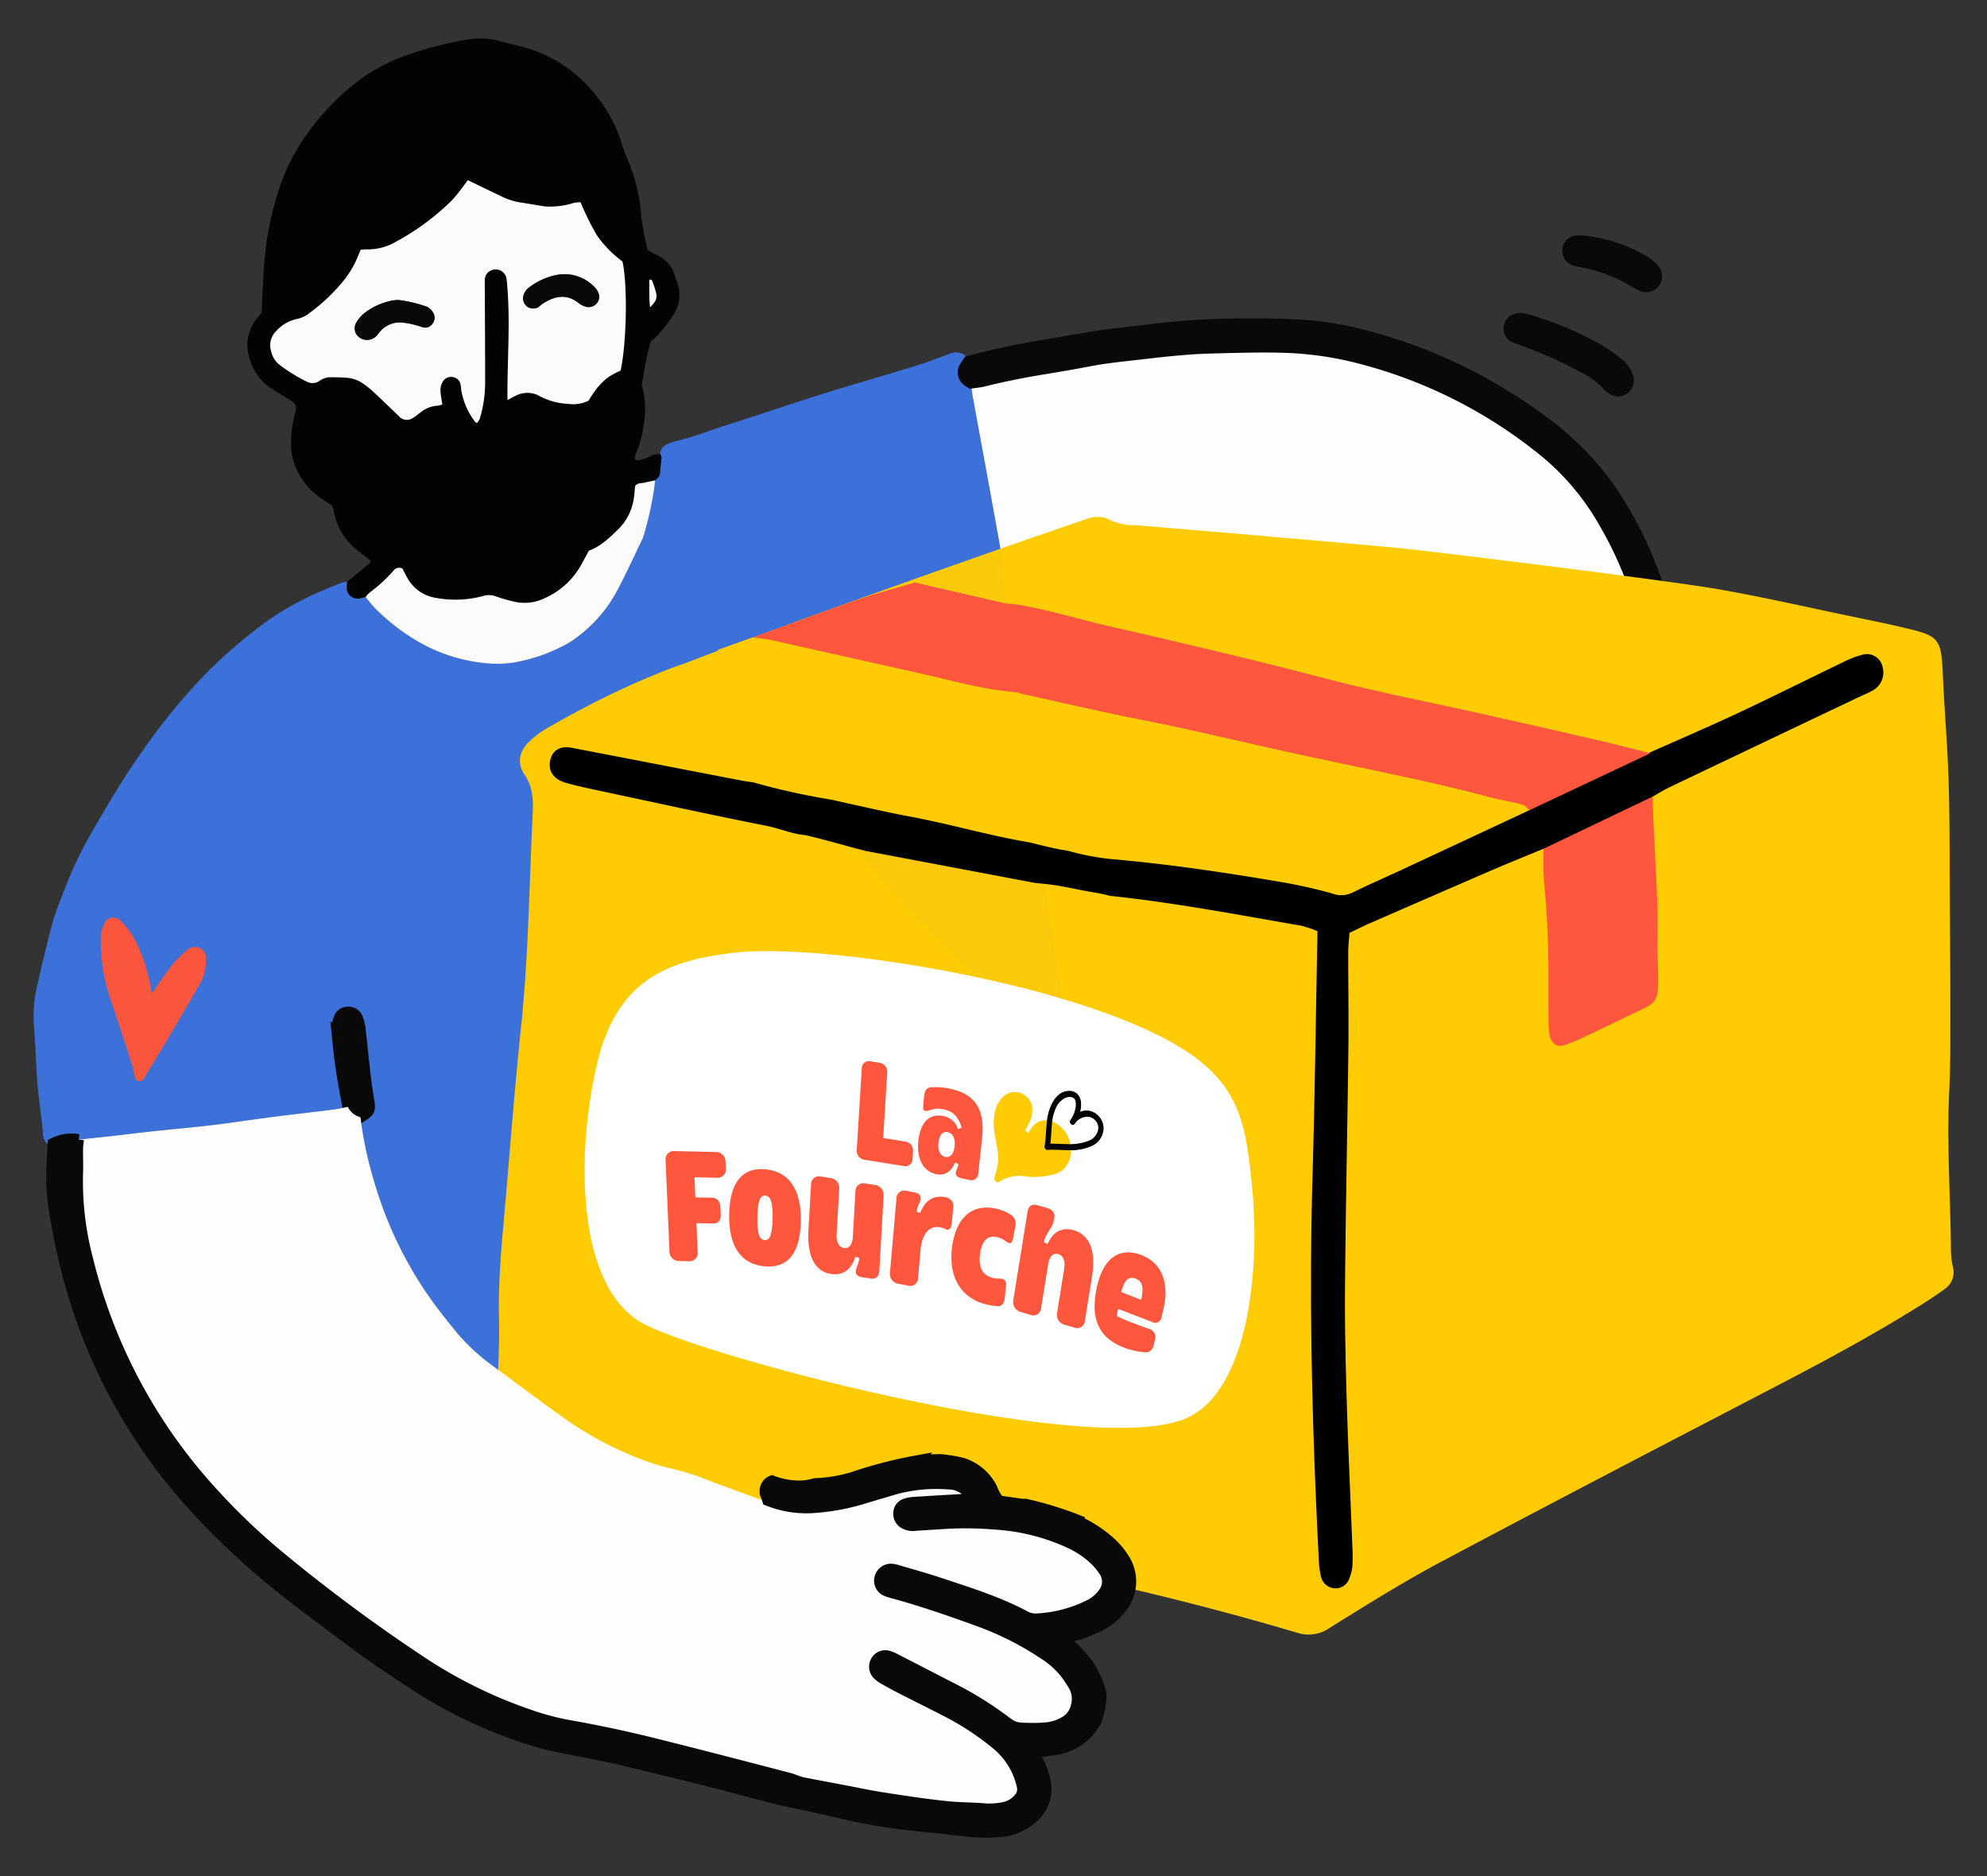
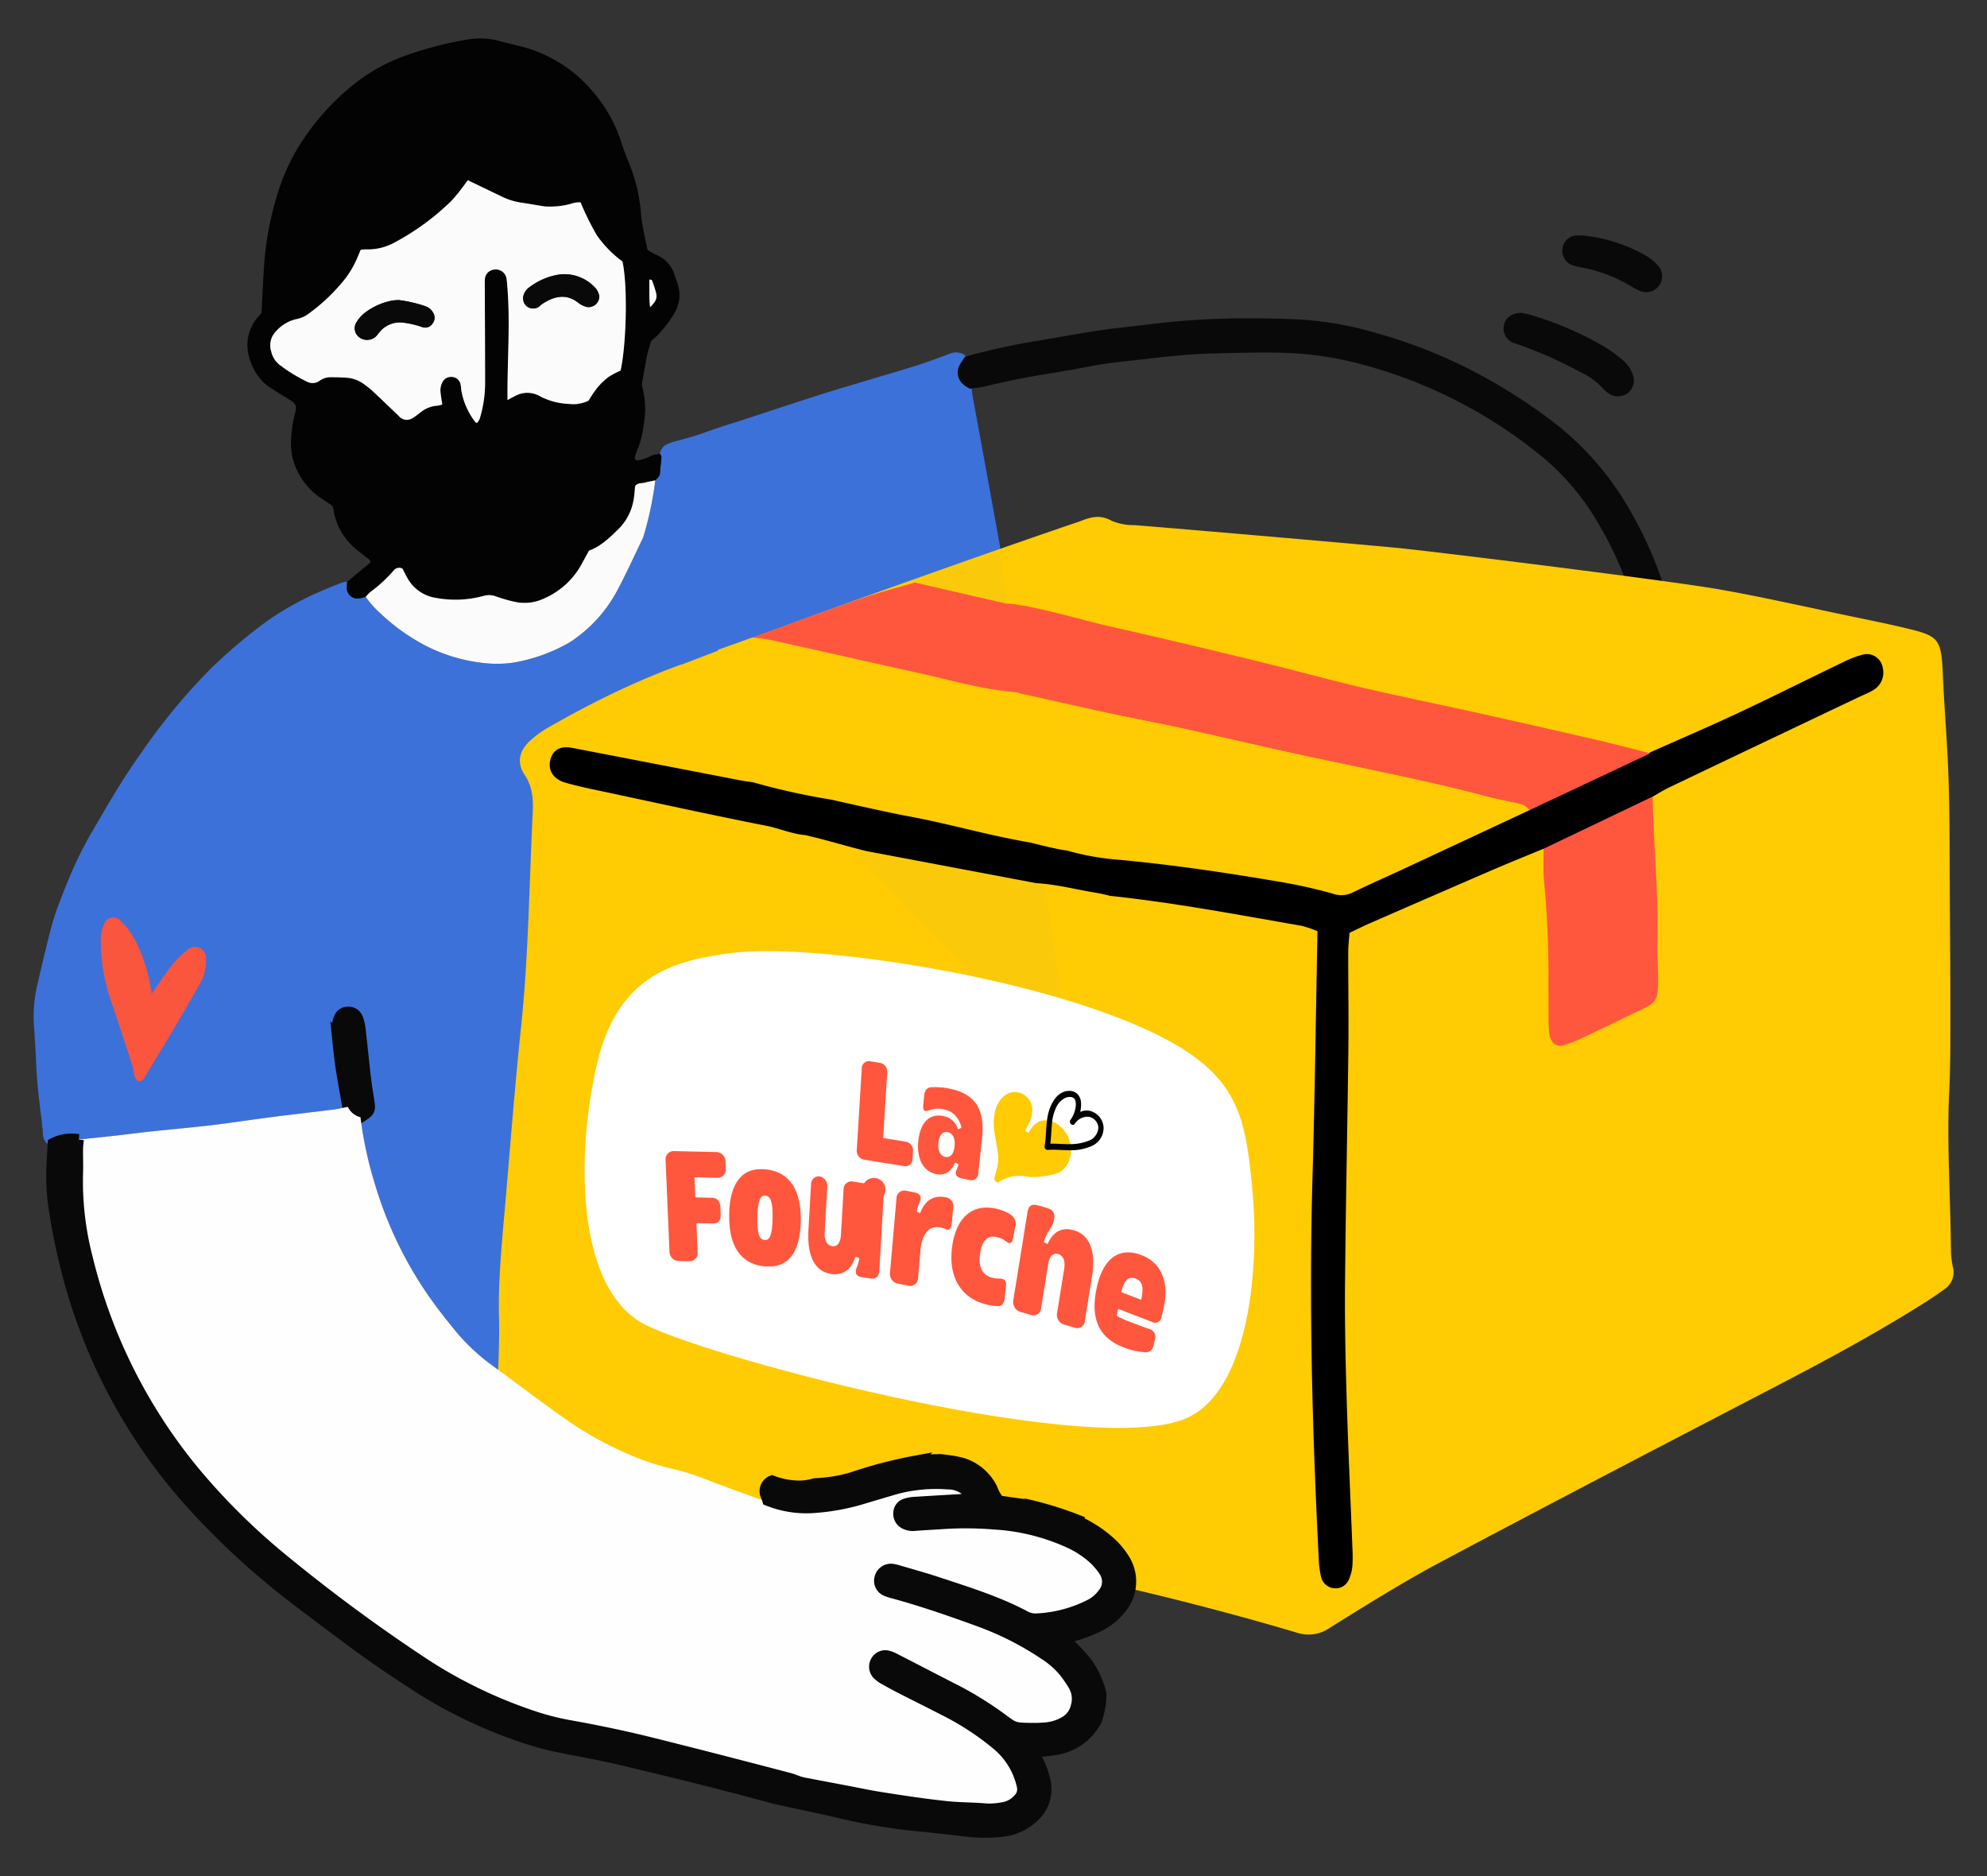
<svg xmlns="http://www.w3.org/2000/svg" id="Calque_1" data-name="Calque 1" viewBox="0 0 359.983 339.844">
  <rect x="0" y="0" width="359.983" height="339.844" fill="#333333" stroke="none" />
  <defs>
    <style>
      .cls-1 {
        fill: none;
        stroke-width: 3px;
      }

      .cls-1, .cls-13 {
        stroke: #000;
      }

      .cls-1, .cls-13, .cls-6 {
        stroke-miterlimit: 10;
      }

      .cls-2 {
        fill: #3c71da;
      }

      .cls-3 {
        fill: #fecb04;
      }

      .cls-4 {
        fill: #fbfbfb;
      }

      .cls-5 {
        fill: #030303;
      }

      .cls-6, .cls-8 {
        fill: #090909;
      }

      .cls-6 {
        stroke: #090909;
        stroke-width: 2px;
      }

      .cls-7 {
        fill: #fefefe;
      }

      .cls-9 {
        fill: #fa553d;
      }

      .cls-10 {
        fill: #ffcb03;
      }

      .cls-11 {
        fill: #ff573e;
      }

      .cls-12 {
        fill: #fac909;
      }

      .cls-13 {
        stroke-width: 0.5px;
      }

      .cls-14 {
        fill: #fff;
      }
    </style>
  </defs>
  <rect class="cls-1" x="-1078.817" y="-228.433" width="1660.942" height="890.869" />
  <g>
    <g>
      <path class="cls-2" d="M119.552,82.167a2.321,2.321,0,0,1,1.464-1.772,9.846,9.846,0,0,1,1.82-.584,58.589,58.589,0,0,0,5.725-1.775c2.03-.734,4.102-1.35,6.154-2.02,4.561-1.49,9.112-3.014,13.686-4.465,3.506-1.112,7.039-2.136,10.561-3.196,1.378-.415,2.761-.812,4.138-1.233,1.453-.444,2.908-.881,4.348-1.365,1.363-.459,2.707-.974,4.057-1.468.225-.082.436-.206.665-.273a3.151,3.151,0,0,1,2.122.016,2.165,2.165,0,0,1,1.168,1.445c-.216.327-.459.64-.642.985a1.826,1.826,0,0,0,.312,2.384,3.982,3.982,0,0,0,.776.539c.1.79.164,1.586.306,2.368.838,4.637,1.697,9.27,2.544,13.905q1.14,6.246,2.268,12.494,1.063,5.893,2.114,11.787a3.294,3.294,0,0,1,.472,1.839c.054.556.068,1.12.17,1.667.538,2.904,1.121,5.801,1.642,8.708a9.787,9.787,0,0,1-.044,4.806,10.915,10.915,0,0,1-1.044.471c-3.33,1.123-6.658,2.252-9.998,3.343a125.176,125.176,0,0,0-18.021,7.784,5.465,5.465,0,0,0-1.972,1.333,3.33,3.33,0,0,0,.072.711c3.124,9.574,5.503,19.349,7.834,29.136.481,2.017.834,4.066,1.212,6.106.436,2.355.84,4.715,1.249,7.075q.819,4.72,1.625,9.441a3.492,3.492,0,0,1-.458.527,111.134,111.134,0,0,0-13.984,13.106,48.448,48.448,0,0,0-7.199,10.43,64.41,64.41,0,0,0-5.062,13.176,71.359,71.359,0,0,0-2.734,20.122,45.113,45.113,0,0,0,.972,8.798,19.948,19.948,0,0,0,1.339,4.088q.96,2.065,1.891,4.144a8.428,8.428,0,0,1,.292.92c-.262.126-.464.242-.679.321-.299.109-.62.162-.91.289a1.984,1.984,0,0,0-1.035,2.599,5.484,5.484,0,0,1,.333.894,6.595,6.595,0,0,1-1.414-.182c-2.564-.91-5.113-1.859-7.665-2.802-1.65-.61-3.276-1.292-4.949-1.831-1.521-.49-3.088-.836-4.638-1.233a43.935,43.935,0,0,1-5.678-1.929,63.329,63.329,0,0,1-12.601-6.941c-4.385-3.092-8.649-6.354-12.983-9.518a36.313,36.313,0,0,1-6.646-6.234c-1.831-2.223-3.607-4.505-5.237-6.877a70.976,70.976,0,0,1-9.478-20.13,68.724,68.724,0,0,1-2.502-11.719c.066-.046.13-.094.198-.136,1.444-.902,1.569-1.185,1.333-2.679-.25-1.58-.498-3.161-.684-4.749-.326-2.782-.586-5.572-.914-8.354a7.723,7.723,0,0,0-.51-2.08,1.737,1.737,0,0,0-1.757-1.023,1.6,1.6,0,0,0-1.492,1.035,4.783,4.783,0,0,0-.355,1.381,10.048,10.048,0,0,0,.002,1.919c.194,1.911.381,3.825.667,5.723.357,2.372.81,4.729,1.222,7.092-.865.163-1.723.371-2.595.482-3.015.383-6.035.728-9.052,1.097-1.508.185-3.014.386-4.52.589-2.932.395-5.858.844-8.797,1.184-3.655.423-7.321.746-10.98,1.136-2.067.22-4.128.498-6.194.73-2.225.249-4.453.473-6.68.709a7.412,7.412,0,0,0-4.554.695H8.511a2.552,2.552,0,0,1-.738-2.032c-.391-3.901-1.016-7.778-1.182-11.702-.112-2.638-.271-5.275-.461-7.909a24.79,24.79,0,0,1,.705-7.383c.772-3.351,1.559-6.7,2.425-10.028a44.905,44.905,0,0,1,1.578-4.781c.89-2.315,1.801-4.626,2.84-6.876.938-2.031,1.987-4.019,3.114-5.952,2.783-4.772,5.55-9.56,8.768-14.058a111.172,111.172,0,0,1,12.514-15.18A95.072,95.072,0,0,1,48.53,112.397a54.443,54.443,0,0,1,10.102-5.513c1.097-.487,2.217-.921,3.338-1.349a4.58,4.58,0,0,1,.933-.153,8.524,8.524,0,0,0-.063.945,1.932,1.932,0,0,0,2.501,2.014c.309-.055.612-.15.917-.227a17.154,17.154,0,0,0,2.691,3.027,36.04,36.04,0,0,0,8.389,5.941A30.236,30.236,0,0,0,87.642,120.105a20.978,20.978,0,0,0,5.276-.06,30.765,30.765,0,0,0,9.92-3.475,12.025,12.025,0,0,0,1.403-.923,25.232,25.232,0,0,0,7.541-8.604c1.63-3.028,3.04-6.174,4.544-9.27a4.19,4.19,0,0,0,.271-.667,60.899,60.899,0,0,0,2.119-10.087c.371-.398.831-.708.86-1.361.043-.955.201-1.904.26-2.858C119.85,82.595,119.653,82.378,119.552,82.167Z" />
      <path class="cls-3" d="M264.849,218.107a1.906,1.906,0,0,1,.034.472,3.614,3.614,0,0,1-.2.688c-3.186,8.209-3.179,7.849-7.715,13.708a68.776,68.776,0,0,1-12.005,12.043,129.411,129.411,0,0,1-12.448,8.585c-.335.205-.697.365-1.184.617a5.709,5.709,0,0,1,.008-1.032,25.812,25.812,0,0,0,.405-5.02,33.048,33.048,0,0,0-1.947-10.812,9.901,9.901,0,0,0-4.763-6.139v-1.487a2.123,2.123,0,0,1,.556-.355,100.706,100.706,0,0,0,14.168-5.237,47.327,47.327,0,0,0,6.77-3.613c2.02-1.298,4.02-2.627,6.037-3.929.397-.256.832-.453,1.25-.677a26.497,26.497,0,0,1,10.571,2.106A1.792,1.792,0,0,0,264.849,218.107Z" />
      <path class="cls-4" d="M264.849,218.107a1.792,1.792,0,0,1-.462-.082,26.498,26.498,0,0,0-10.571-2.106c2.05-1.772,4.132-3.508,6.141-5.325a81.872,81.872,0,0,0,7.216-7.363c.779-.907,1.461-1.896,2.201-2.838a3.158,3.158,0,0,1,.482-.417c.1.09.185.131.184.171a30.743,30.743,0,0,1-1.814,10.335c-.78,2.095-1.651,4.155-2.49,6.228A3.103,3.103,0,0,1,264.849,218.107Z" />
      <path class="cls-5" d="M66.258,108.113c-.305.077-.608.171-.917.227a1.932,1.932,0,0,1-2.501-2.014,8.524,8.524,0,0,1,.063-.945l4.216-3.502c-.016-.529-.428-.662-.716-.895-.623-.502-1.254-.996-1.878-1.497a11.513,11.513,0,0,1-3.973-6.412c-.058-.232-.066-.477-.121-.71-.055-.232-.139-.456-.238-.768-.616-.408-1.287-.838-1.942-1.29A12.521,12.521,0,0,1,53.171,83.525a10.148,10.148,0,0,1-.442-3.073,21.51,21.51,0,0,1,.754-5.697c.337-1.201.114-1.66-.985-2.333-1.228-.752-2.465-1.489-3.666-2.283-2.806-1.854-4.693-6.213-3.775-9.48a8.012,8.012,0,0,1,1.332-2.795c.341-.441.713-.859.99-1.19.155-2.916.277-5.716.459-8.511A57.304,57.304,0,0,1,50.319,34.982a36.897,36.897,0,0,1,5.439-10.903A44.191,44.191,0,0,1,64.361,15.079a31.83,31.83,0,0,1,8.55-4.798A64.209,64.209,0,0,1,85.197,7.082a13.176,13.176,0,0,1,5.457.393c1.159.301,2.323.586,3.485.875a25.004,25.004,0,0,1,13.55,8.581,26.542,26.542,0,0,1,5.003,9.223,33.272,33.272,0,0,0,1.268,3.361,31.697,31.697,0,0,1,2.209,9.553c.202,2.083.718,4.088,1.135,6.213.537.297,1.071.646,1.647.9a5.709,5.709,0,0,1,3.261,3.633c.223.684.509,1.353.674,2.05a6.201,6.201,0,0,1-.703,4.855,22.295,22.295,0,0,1-2.878,3.833c-.498.519-1.06.977-1.355,1.245-.29,1.016-.533,1.692-.672,2.389-.346,1.724-.658,3.455-.951,5.188a2.116,2.116,0,0,0,.096.944,15.833,15.833,0,0,1,.144,6.906,15.869,15.869,0,0,1-1.152,4.399c-.129.292-.227.599-.327.903-.203.613.08,1.002.646.84a8.592,8.592,0,0,0,2.238-.792c.53-.335,1.082-.185,1.579-.407.1.211.297.428.284.632-.06.954-.218,1.904-.26,2.858-.029.653-.489.963-.86,1.361-.621.132-1.253.228-1.861.405-.588.171-1.31-.034-1.798.644-.063.651-.093,1.368-.209,2.072a9.794,9.794,0,0,1-2.795,5.7c-1.616,1.555-3.203,3.136-5.343,3.906-.492.896-.949,1.736-1.412,2.573a14.084,14.084,0,0,1-6.604,6.037,8.29,8.29,0,0,1-5.597.626,27.398,27.398,0,0,1-3.217-.933,3.573,3.573,0,0,0-2.326-.087,19.261,19.261,0,0,1-8.547.352,7.131,7.131,0,0,1-5.155-3.524c-.361-.608-.658-1.254-.934-1.785a1.278,1.278,0,0,0-1.622.367,25.863,25.863,0,0,1-4.225,3.887A7.679,7.679,0,0,0,66.258,108.113ZM84.748,32.643c-.431.586-.746,1.042-1.09,1.474a25.276,25.276,0,0,1-1.833,2.22,44.263,44.263,0,0,1-10.218,7.521A10.032,10.032,0,0,1,66.312,45.174a8.407,8.407,0,0,0-.962.066c-.203.482-.387.922-.573,1.361a17.3,17.3,0,0,1-2.133,3.745,33.251,33.251,0,0,1-6.535,6.335,5.457,5.457,0,0,1-2.362,1.113,6.95,6.95,0,0,0-3.673,2.144,3.63,3.63,0,0,0-.927,3.763,4.217,4.217,0,0,0,1.518,2.394,28.784,28.784,0,0,0,4.895,3.013A2.181,2.181,0,0,0,57.84,69.02,3.48,3.48,0,0,1,59.855,68.326c1.039.018,2.081.02,3.114.113a5.871,5.871,0,0,1,2.888,1.094A16.256,16.256,0,0,1,67.547,70.877c1.58,1.475,3.132,2.981,4.696,4.475a1.89,1.89,0,0,0,2.586.333c.477-.289.912-.65,1.36-.986a5.348,5.348,0,0,1,3.076-1.212,4.042,4.042,0,0,0,.862-.22c-.12-.823-.247-1.527-.319-2.237a3.098,3.098,0,0,1,.38-1.854,1.738,1.738,0,0,1,1.82-.88,1.672,1.672,0,0,1,1.397,1.166,7.458,7.458,0,0,1,.157,1.179,13.06,13.06,0,0,0,2.57,5.843c.04.05.136.057.305.122a3.347,3.347,0,0,0,.473-.748,22.097,22.097,0,0,0,.974-6.63c.006-5.767-.034-11.534-.055-17.301-.002-.48-.021-.962.022-1.438a1.821,1.821,0,0,1,1.071-1.483,1.996,1.996,0,0,1,2.821,1.332c.093.551.13,1.113.175,1.671.5,6.163.054,12.328.022,18.493-.003.606-0,1.213-0,1.965.532-.282.941-.521,1.368-.722a4.568,4.568,0,0,1,4.587.071,12.14,12.14,0,0,0,5.067,1.339,6.32,6.32,0,0,0,3.653-.569,25.287,25.287,0,0,1,1.532-2.267,12.502,12.502,0,0,1,2.049-1.997,15.666,15.666,0,0,1,2.235-1.195c1.099-5.011,1.284-15.653.336-19.76a20.613,20.613,0,0,1-4.623-4.725,48.079,48.079,0,0,1-2.955-5.981,4.473,4.473,0,0,0-1.721.245,14.191,14.191,0,0,1-4.755.489c-1.503-.227-2.999-.504-4.504-.724a11.862,11.862,0,0,1-3.408-1.117C88.855,34.621,86.912,33.684,84.748,32.643Zm33.025,23.007c1.079-1.067,1.326-1.614,1.074-2.667a20.538,20.538,0,0,0-.746-2.243c-.024-.065-.246-.057-.473-.102C117.661,52.3,117.581,53.941,117.773,55.651Z" />
      <path class="cls-6" d="M275.622,57.678c.249.056.8.145,1.331.304a59.719,59.719,0,0,1,12.972,5.538,28.094,28.094,0,0,1,3.303,2.37,5.105,5.105,0,0,1,1.641,2.323,1.886,1.886,0,0,1-.541,2.165,1.952,1.952,0,0,1-2.236.125,4.51,4.51,0,0,1-.908-.776,14.076,14.076,0,0,0-4.432-3.228A78.707,78.707,0,0,0,275.15,61.372c-.152-.049-.303-.102-.452-.161a1.75,1.75,0,0,1-1.264-2.034C273.562,58.296,274.341,57.675,275.622,57.678Z" />
      <path class="cls-6" d="M286.555,43.642a27.759,27.759,0,0,1,11.329,3.647,8.129,8.129,0,0,1,1.806,1.55A1.901,1.901,0,0,1,299.816,51.08a1.864,1.864,0,0,1-2.329.69,18.624,18.624,0,0,1-1.693-.898,27.793,27.793,0,0,0-9.156-3.425,10.049,10.049,0,0,1-1.171-.262,1.794,1.794,0,0,1-1.414-1.953,1.726,1.726,0,0,1,1.789-1.588C286.081,43.635,286.321,43.642,286.555,43.642Z" />
-       <path class="cls-7" d="M175.906,69.386c.788-.12,1.591-.18,2.362-.372,3.575-.891,7.182-1.607,10.819-2.196q4.266-.691,8.514-1.495c3.152-.603,6.344-.878,9.524-1.256,2.147-.255,4.297-.491,6.45-.679,1.834-.16,3.673-.295,5.513-.341,4.564-.113,9.124-.274,13.696-.133a61.957,61.957,0,0,1,14.449,2.195A87.549,87.549,0,0,1,280.268,82.157a45.907,45.907,0,0,1,10.375,12.524,66.507,66.507,0,0,1,8.211,22.675,69.877,69.877,0,0,1,.829,10.292,84.965,84.965,0,0,1-3.259,24.679,70.407,70.407,0,0,1-9.629,20.307,104.197,104.197,0,0,1-8.962,11.584c-2.416,2.674-4.754,5.419-7.101,8.154-.728.849-1.335,1.803-2.069,2.646-.733.84-1.606,1.56-2.325,2.41-.669.791-1.155,1.736-1.826,2.523a89.991,89.991,0,0,1-11.326,11.078,61.839,61.839,0,0,1-5.106,3.591c-1.599,1.065-3.232,2.079-4.879,3.069a10.805,10.805,0,0,1-3.968,1.643,3.57,3.57,0,0,0-2.068,1.12,3.626,3.626,0,0,1-1.185.777c-3.029,1.256-6.07,2.472-9.197,3.484a23.231,23.231,0,0,1-8.32.758,3.812,3.812,0,0,1-3.354-1.997,3.413,3.413,0,0,1-.433-2.306,13.447,13.447,0,0,1,2.714-5.82,12.416,12.416,0,0,1,3.734-3.348,52.288,52.288,0,0,1,11.837-5.188,11.099,11.099,0,0,1,2.818-.542,1.733,1.733,0,0,0,1.622-1.511,1.923,1.923,0,0,0-1.126-1.939,3.014,3.014,0,0,0-2.106-.219c-1.408.304-2.832.566-4.206.984a66.427,66.427,0,0,1-7.507,1.6,17.484,17.484,0,0,1-4.309.099,8.78,8.78,0,0,1-4.372-1.846,2.086,2.086,0,0,1-.634-.707,5.673,5.673,0,0,1-.576-4.627,10.667,10.667,0,0,1,1.795-3.371,15.114,15.114,0,0,1,4.648-3.743,25.674,25.674,0,0,1,5.317-2.19,43.665,43.665,0,0,1,9.379-1.961,4.131,4.131,0,0,0,.94-.177,1.85,1.85,0,0,0,1.17-1.665,1.921,1.921,0,0,0-1.18-1.661,6.869,6.869,0,0,0-1.418-.195,24.645,24.645,0,0,0-6.183.764c-2.032.427-4.037.98-6.2,1.514-.52-.194-1.202-.422-1.861-.702a5.922,5.922,0,0,1-1.26-.685c-3.064-2.319-3.544-5.65-1.527-8.928a8.252,8.252,0,0,1,3.608-3.083,39.162,39.162,0,0,1,7.154-2.76q6.748-1.706,13.528-3.283c2.727-.633,5.477-1.166,8.226-1.696a3.549,3.549,0,0,0,2.378-1.43c1.467-2.001,3.105-3.88,4.527-5.911a35.054,35.054,0,0,0,5.474-11.672,25.356,25.356,0,0,0,.275-10.495c-.27-1.574-.663-3.131-1.084-4.673a36.499,36.499,0,0,0-9.893-16.217c-5.969-5.979-13.291-9.375-21.505-10.929a53.932,53.932,0,0,0-13.162-.772,87.71,87.71,0,0,0-17.541,2.672c-2.936.78-5.819,1.758-8.729,2.633-.918.276-1.839.56-2.777.747-2.075.412-2.08.388-3.521,1.707q-1.056-5.894-2.114-11.787-1.128-6.248-2.268-12.494c-.846-4.635-1.705-9.268-2.544-13.905C176.071,70.972,176.006,70.175,175.906,69.386Z" />
      <path class="cls-4" d="M66.258,108.113a7.679,7.679,0,0,1,.813-.857,25.863,25.863,0,0,0,4.225-3.887,1.278,1.278,0,0,1,1.622-.367c.276.532.573,1.178.934,1.785a7.131,7.131,0,0,0,5.155,3.524,19.261,19.261,0,0,0,8.547-.352,3.573,3.573,0,0,1,2.326.087,27.398,27.398,0,0,0,3.217.933,8.29,8.29,0,0,0,5.597-.626,14.084,14.084,0,0,0,6.604-6.037c.463-.837.92-1.677,1.412-2.573,2.14-.77,3.726-2.35,5.343-3.906a9.794,9.794,0,0,0,2.795-5.7c.116-.703.145-1.421.209-2.072.488-.678,1.209-.474,1.798-.644.608-.176,1.24-.273,1.861-.405a60.899,60.899,0,0,1-2.119,10.087,4.19,4.19,0,0,1-.271.667c-1.504,3.096-2.914,6.242-4.544,9.27a25.232,25.232,0,0,1-7.541,8.604,12.025,12.025,0,0,1-1.403.923,30.765,30.765,0,0,1-9.92,3.475,20.978,20.978,0,0,1-5.276.06,30.236,30.236,0,0,1-10.304-3.024,36.04,36.04,0,0,1-8.389-5.941A17.154,17.154,0,0,1,66.258,108.113Z" />
      <path class="cls-6" d="M65.309,202.377a3.44,3.44,0,0,1-2.291-1.872c-.412-2.363-.864-4.721-1.222-7.092-.286-1.898-.473-3.812-.667-5.723a10.048,10.048,0,0,1-.002-1.919,4.783,4.783,0,0,1,.355-1.381,1.6,1.6,0,0,1,1.492-1.035,1.737,1.737,0,0,1,1.757,1.023,7.723,7.723,0,0,1,.51,2.08c.328,2.782.588,5.572.914,8.354.186,1.588.434,3.17.684,4.749.236,1.494.11,1.778-1.333,2.679C65.439,202.283,65.375,202.331,65.309,202.377Z" />
      <path class="cls-7" d="M165.947,264.656a80.693,80.693,0,0,0-11.589,3.021,27.427,27.427,0,0,1-7.438,1.12,8.403,8.403,0,0,1-1.693-2.764c-.899-1.963-1.73-3.958-2.544-5.958a21.151,21.151,0,0,1-1.322-5.837,57.163,57.163,0,0,1,.685-16.269,78.548,78.548,0,0,1,3.182-12.303,51.483,51.483,0,0,1,6.509-12.8,37.208,37.208,0,0,1,2.349-3.039,113.025,113.025,0,0,1,12.192-11.916,63.364,63.364,0,0,1,13.6-8.514c5.428-2.568,11.037-4.707,16.53-7.121a101.115,101.115,0,0,1,12.91-4.488,3.019,3.019,0,0,1,.928-.176c.197.009.513.186.551.342a4.768,4.768,0,0,1,.065,1.194,9.836,9.836,0,0,0,3.376,7.423c.229.223.496.405.734.619.226.203.436.424.739.722-.418.359-.751.693-1.13.962a19.157,19.157,0,0,0-3.022,2.736,14.584,14.584,0,0,0-3.273,6.337,6.842,6.842,0,0,0-.044,3.335,22.535,22.535,0,0,0,.881,2.738,6.241,6.241,0,0,0,2.585,3.074,16.339,16.339,0,0,0,4.326,2.044c.282.079.568.144.874.221-.123.932-.885,1.22-1.323,1.755-.506.619-1.079,1.184-1.584,1.803-.454.557-.857,1.156-1.282,1.737a21.609,21.609,0,0,0-8.293.75,43.961,43.961,0,0,1-4.442.927,54.84,54.84,0,0,0-23.256,8.98,35.552,35.552,0,0,0-14.44,19.408,17.774,17.774,0,0,0-.804,4.223,16.376,16.376,0,0,0,2.036,8.992,14.103,14.103,0,0,1,1.45,3.779A30.228,30.228,0,0,0,165.947,264.656Z" />
      <path class="cls-3" d="M165.947,264.656a30.228,30.228,0,0,1-.977-2.943,14.103,14.103,0,0,0-1.45-3.779,16.376,16.376,0,0,1-2.036-8.992,17.774,17.774,0,0,1,.804-4.223,35.552,35.552,0,0,1,14.44-19.408,54.84,54.84,0,0,1,23.256-8.98,43.961,43.961,0,0,0,4.442-.927,21.609,21.609,0,0,1,8.293-.75c-.569,1.318-1.198,2.615-1.694,3.96a7.706,7.706,0,0,0,.986,7.728c.142.19.245.409.446.748-.178.986-.375,2.079-.563,3.119-1.009.792-1.957,1.525-2.893,2.273a28.679,28.679,0,0,0-7.817,9.6,70.358,70.358,0,0,0-3.436,7.911,31.589,31.589,0,0,0-1.633,13.705,40.355,40.355,0,0,0,.792,4.236c.141.696.33,1.382.488,2.034a2.226,2.226,0,0,1-1.537.71q-4.834.878-9.672,1.738a3.202,3.202,0,0,1-.941.082c-1.425-.182-2.845-.399-4.252-.601a7.541,7.541,0,0,1-1.294-2.301,9.027,9.027,0,0,0-5.349-4.532,20.655,20.655,0,0,0-2.587-.492c-.471-.079-.948-.118-1.423-.174-.549-.307-1.094-.622-1.65-.913a2.191,2.191,0,0,0-.567-.09l-.3,1.071Z" />
      <path class="cls-4" d="M208.047,239.342a23.495,23.495,0,0,1,3.876-4.239,3.181,3.181,0,0,1,2.097-.978,1.903,1.903,0,0,0,1.773-1.938,16.175,16.175,0,0,1,.216-2.638c.854-.321,1.619.058,2.389.094.798.037,1.595.082,2.509.129a5.891,5.891,0,0,1,.139.866,9.093,9.093,0,0,1-.095.954,2.355,2.355,0,0,0,1.321,2.584,6.705,6.705,0,0,1,3.445,4.112,28.034,28.034,0,0,1,1.797,11.524,22.946,22.946,0,0,1-.903,5.181c-.264.831-.402,1.702-.619,2.649a175.803,175.803,0,0,1-17.247,8.284,11.057,11.057,0,0,1-1.367.406,21.19,21.19,0,0,1,.185-10.775,16.704,16.704,0,0,1,.532-1.588,71.699,71.699,0,0,1,5.235-10.503,20.761,20.761,0,0,1,3.667-4.715,1.65,1.65,0,0,0,.499-2.15,1.857,1.857,0,0,0-2.46-.842,5.489,5.489,0,0,0-1.358.966,22.939,22.939,0,0,0-1.939,2.125,35.453,35.453,0,0,0-4.196,6.413c-1.157,2.368-2.269,4.761-3.301,7.186a21.215,21.215,0,0,0-1.576,9.15,28.796,28.796,0,0,0,.573,5.484,4.094,4.094,0,0,1,.01.916,2.035,2.035,0,0,1-1.612.688,13.991,13.991,0,0,1-1.339-5.68c.039-.314.105-.628.114-.943a26.165,26.165,0,0,1,2.409-10.423c1.006-2.172,1.943-4.377,2.863-6.588a34.001,34.001,0,0,0,1.959-5.122l-.031.051A.568.568,0,0,0,208.047,239.342Z" />
      <path class="cls-4" d="M231.578,163.725c-2.337.603-4.418,1.14-6.548,1.689a2.182,2.182,0,0,1-.207-.718c.18-1.509.374-3.017.599-4.52.391-2.612.755-5.229,1.226-7.827.586-3.227,1.262-6.437,1.916-9.651.383-1.881.769-3.763,1.213-5.63a14.28,14.28,0,0,1,1.67-4.223,5.454,5.454,0,0,1,1.8-1.896.97.97,0,0,1,1.437.349,7.089,7.089,0,0,1,.859,2.727,38.995,38.995,0,0,1,.171,5.278,61.647,61.647,0,0,1-1.789,12.578c-.687,2.965-1.235,5.952-1.765,8.945C231.995,161.763,231.786,162.694,231.578,163.725Z" />
      <path class="cls-4" d="M207.644,239.931a34.001,34.001,0,0,1-1.959,5.122c-.919,2.21-1.857,4.415-2.863,6.588a26.165,26.165,0,0,0-2.409,10.423c-.008.315-.074.629-.114.943a9.077,9.077,0,0,1-.184-3.77,28.407,28.407,0,0,1,1.745-8.41,59.135,59.135,0,0,1,3.443-7.63A9.499,9.499,0,0,1,207.644,239.931Z" />
      <path class="cls-3" d="M167.821,264.466l.3-1.071a2.191,2.191,0,0,1,.567.09c.557.292,1.101.607,1.65.913Z" />
      <path class="cls-4" d="M208.047,239.342a.568.568,0,0,1-.435.64A.542.542,0,0,1,208.047,239.342Z" />
      <path class="cls-4" d="M84.748,32.643c2.164,1.04,4.107,1.977,6.053,2.909A11.862,11.862,0,0,0,94.209,36.67c1.504.22,3.0.497,4.504.724a14.191,14.191,0,0,0,4.755-.489,4.473,4.473,0,0,1,1.721-.245,48.079,48.079,0,0,0,2.955,5.981,20.613,20.613,0,0,0,4.623,4.725c.948,4.106.763,14.748-.336,19.76a15.666,15.666,0,0,0-2.235,1.195,12.502,12.502,0,0,0-2.049,1.997,25.287,25.287,0,0,0-1.532,2.267,6.32,6.32,0,0,1-3.653.569,12.14,12.14,0,0,1-5.067-1.339,4.568,4.568,0,0,0-4.587-.071c-.427.201-.835.439-1.368.722,0-.752-.003-1.358 0-1.965.033-6.164.478-12.329-.022-18.493-.045-.558-.082-1.12-.175-1.671a1.996,1.996,0,0,0-2.821-1.332,1.821,1.821,0,0,0-1.071,1.483c-.044.476-.024.959-.022,1.438.02,5.767.061,11.534.055,17.301a22.097,22.097,0,0,1-.974,6.63,3.347,3.347,0,0,1-.473.748c-.169-.065-.265-.072-.305-.122a13.06,13.06,0,0,1-2.57-5.843,7.458,7.458,0,0,0-.157-1.179,1.672,1.672,0,0,0-1.397-1.166,1.738,1.738,0,0,0-1.82.88,3.098,3.098,0,0,0-.38,1.854c.072.709.199,1.413.319,2.237a4.042,4.042,0,0,1-.862.22A5.348,5.348,0,0,0,76.188,74.698c-.448.336-.883.697-1.36.986a1.89,1.89,0,0,1-2.586-.333c-1.563-1.494-3.115-2.999-4.696-4.475a16.256,16.256,0,0,0-1.69-1.344,5.871,5.871,0,0,0-2.888-1.094c-1.033-.093-2.075-.094-3.114-.113a3.48,3.48,0,0,0-2.015.695,2.181,2.181,0,0,1-2.281.089,28.784,28.784,0,0,1-4.895-3.013,4.217,4.217,0,0,1-1.518-2.394,3.63,3.63,0,0,1,.927-3.763,6.95,6.95,0,0,1,3.673-2.144,5.457,5.457,0,0,0,2.362-1.113,33.251,33.251,0,0,0,6.535-6.335,17.3,17.3,0,0,0,2.133-3.745c.186-.439.37-.879.573-1.361a8.407,8.407,0,0,1,.962-.066,10.032,10.032,0,0,0,5.295-1.315,44.263,44.263,0,0,0,10.218-7.521,25.276,25.276,0,0,0,1.833-2.22C84.002,33.685,84.316,33.229,84.748,32.643Zm-12.53,21.707a11.109,11.109,0,0,0-1.128.09,11.927,11.927,0,0,0-5.165,2.353,6.629,6.629,0,0,0-1.376,1.631,2.039,2.039,0,0,0,.268,2.436A2.361,2.361,0,0,0,68.061,60.984a6.447,6.447,0,0,0,.612-.724A4.771,4.771,0,0,1,73.289,58.474a16.751,16.751,0,0,1,3.234.787,1.581,1.581,0,0,0,1.874-.697,1.703,1.703,0,0,0,.015-2.007,2.444,2.444,0,0,0-1.257-1.059A24.092,24.092,0,0,0,72.218,54.351Zm36.356-.73a3.541,3.541,0,0,0-.548-1.267,7.567,7.567,0,0,0-6.646-2.633,12.013,12.013,0,0,0-5.472,2.312,2.734,2.734,0,0,0-1.003,1.315,1.886,1.886,0,0,0,.566,2.167,1.921,1.921,0,0,0,2.035.14c.269-.168.477-.432.743-.605,2.181-1.418,4.368-1.951,6.63-.119a3.949,3.949,0,0,0,1.508.688A1.953,1.953,0,0,0,108.573,53.62Z" />
      <path class="cls-4" d="M117.773,55.651c-.192-1.709-.112-3.35-.145-5.012.226.045.449.037.473.102a20.538,20.538,0,0,1,.746,2.243C119.099,54.037,118.851,54.583,117.773,55.651Z" />
      <path class="cls-8" d="M219.131,132.946a6.988,6.988,0,0,1,.225-1.148,6.247,6.247,0,0,1,.695-1.51c1.112-1.642,2.257-3.263,3.418-4.871a2.177,2.177,0,0,1,1.587-.949,1.74,1.74,0,0,1,1.862,2.318,4.775,4.775,0,0,1-.595,1.017,31.093,31.093,0,0,0-3.286,5.513,4.089,4.089,0,0,1-.81,1.161,1.709,1.709,0,0,1-1.964.391A1.893,1.893,0,0,1,219.131,132.946Z" />
      <path class="cls-8" d="M72.218,54.351a24.092,24.092,0,0,1,4.938,1.147A2.444,2.444,0,0,1,78.412,56.556a1.703,1.703,0,0,1-.015,2.007,1.581,1.581,0,0,1-1.874.697A16.751,16.751,0,0,0,73.289,58.474,4.771,4.771,0,0,0,68.673,60.26a6.447,6.447,0,0,1-.612.724,2.361,2.361,0,0,1-3.244-.123,2.039,2.039,0,0,1-.268-2.436,6.629,6.629,0,0,1,1.376-1.631A11.927,11.927,0,0,1,71.09,54.441,11.109,11.109,0,0,1,72.218,54.351Z" />
      <path class="cls-8" d="M108.573,53.62a1.953,1.953,0,0,1-2.187,1.998,3.949,3.949,0,0,1-1.508-.688c-2.262-1.832-4.449-1.299-6.63.119-.266.173-.474.437-.743.605a1.921,1.921,0,0,1-2.035-.14,1.886,1.886,0,0,1-.566-2.167,2.734,2.734,0,0,1,1.003-1.315,12.013,12.013,0,0,1,5.472-2.312,7.567,7.567,0,0,1,6.646,2.633A3.541,3.541,0,0,1,108.573,53.62Z" />
      <path class="cls-6" d="M175.906,69.386c.788-.121,1.591-.18,2.362-.372,3.575-.891,7.182-1.607,10.819-2.196q4.266-.691,8.514-1.496c3.152-.603,6.344-.878,9.524-1.255,2.147-.255,4.297-.492,6.45-.679,1.834-.16,3.673-.295,5.512-.341,4.564-.113,9.124-.274,13.696-.133a61.971,61.971,0,0,1,14.449,2.195,87.551,87.551,0,0,1,33.035,17.048,45.908,45.908,0,0,1,10.375,12.524,66.505,66.505,0,0,1,8.211,22.674,69.885,69.885,0,0,1,.829,10.292,84.569,84.569,0,0,1-2.65,22.371q2.108.133,4.216.246a88.017,88.017,0,0,0,2.461-26.767,67.882,67.882,0,0,0-1.027-8.34A69.846,69.846,0,0,0,294.696,93.398a52.607,52.607,0,0,0-13.453-15.821,99.753,99.753,0,0,0-10.549-7.106,90.645,90.645,0,0,0-21.818-9.233,60.569,60.569,0,0,0-13.218-2.349c-3.199-.163-6.406-.252-9.608-.221a137.995,137.995,0,0,0-17.025.991c-1.27.17-2.546.29-3.818.445-2.066.252-4.139.462-6.194.784-3.4.533-6.791,1.126-10.182,1.718a123.934,123.934,0,0,0-13.37,2.871c-.216.327-.459.64-.642.985a1.826,1.826,0,0,0,.312,2.384A3.99,3.99,0,0,0,175.906,69.386Z" />
      <path class="cls-6" d="M261.112,145.105a25.409,25.409,0,0,0,.239-10.33c-.27-1.574-.663-3.131-1.084-4.673a36.501,36.501,0,0,0-9.894-16.216c-5.969-5.979-13.291-9.375-21.505-10.929a53.903,53.903,0,0,0-13.162-.772,87.708,87.708,0,0,0-17.541,2.671c-2.936.78-5.819,1.758-8.729,2.632-.918.276-1.839.561-2.777.747-2.075.412-2.08.388-3.521,1.707a3.294,3.294,0,0,1,.472,1.839,3.601,3.601,0,0,0,3.161.698c1.014-.224,2.026-.462,3.021-.757q3.334-.991,6.647-2.048a80.047,80.047,0,0,1,14.562-2.929,66.561,66.561,0,0,1,11.029-.393,40.039,40.039,0,0,1,18.53,5.222,35.039,35.039,0,0,1,13.787,14.665,31.318,31.318,0,0,1,3.21,11.735,19.115,19.115,0,0,1-.463,6.099C258.427,144.438,259.768,144.779,261.112,145.105Z" />
      <path class="cls-6" d="M225.423,160.175c.391-2.611.754-5.229,1.226-7.827.586-3.227,1.261-6.438,1.916-9.651.383-1.881.769-3.763,1.213-5.63a14.288,14.288,0,0,1,1.67-4.223,5.452,5.452,0,0,1,1.8-1.896.97.97,0,0,1,1.437.349,7.094,7.094,0,0,1,.859,2.727,39.022,39.022,0,0,1,.171,5.278,61.653,61.653,0,0,1-1.789,12.578c-.687,2.965-1.235,5.952-1.765,8.945-.166.938-.375,1.87-.584,2.9-2.337.603-4.418,1.14-6.548,1.689a2.185,2.185,0,0,1-.207-.718C225.003,163.187,225.198,161.679,225.423,160.175Zm2.092,89.637a22.945,22.945,0,0,1-.903,5.181c-.265.831-.402,1.702-.619,2.649a163.98,163.98,0,0,1-16.253,7.846,18.526,18.526,0,0,1,.159-5.941,16.687,16.687,0,0,1,.365-1.635,71.696,71.696,0,0,1,4.119-10.988,20.764,20.764,0,0,1,3.159-5.069,1.651,1.651,0,0,0,.274-2.19,1.857,1.857,0,0,0-2.534-.583,5.485,5.485,0,0,0-1.251,1.101,22.969,22.969,0,0,0-1.709,2.314,35.45,35.45,0,0,0-3.51,6.813c-.906,2.475-1.764,4.971-2.54,7.489a21.218,21.218,0,0,0-.62,9.264c.062.441.125.883.195,1.324l-.002.002c-.408.476-3.504,1.27-4.207,1.298-.987-1.736-1.607-8.2-1.523-9.451a28.404,28.404,0,0,1,1.745-8.41,59.118,59.118,0,0,1,3.443-7.63,25.504,25.504,0,0,1,6.62-8.095,3.181,3.181,0,0,1,2.097-.978,1.903,1.903,0,0,0,1.773-1.938,16.192,16.192,0,0,1,.216-2.638c.854-.32,1.619.058,2.389.094.798.037,1.595.082,2.509.129a5.886,5.886,0,0,1,.139.866,9.126,9.126,0,0,1-.094.955,2.355,2.355,0,0,0,1.321,2.584,6.705,6.705,0,0,1,3.445,4.112A28.034,28.034,0,0,1,227.515,249.813ZM268.227,210.481c-.78,2.095-1.651,4.155-2.49,6.228a3.106,3.106,0,0,1-.888,1.398,1.915,1.915,0,0,1,.034.471,3.616,3.616,0,0,1-.2.688c-3.186,8.209-3.178,7.849-7.715,13.708A68.789,68.789,0,0,1,244.963,245.018a129.49,129.49,0,0,1-12.448,8.585c-.335.205-.697.365-1.184.617a5.719,5.719,0,0,1,.008-1.032,25.821,25.821,0,0,0,.406-5.021,33.045,33.045,0,0,0-1.947-10.812,9.901,9.901,0,0,0-4.763-6.139V229.73a2.123,2.123,0,0,1,.556-.354,100.768,100.768,0,0,0,14.168-5.237,47.299,47.299,0,0,0,6.77-3.614c2.02-1.298,4.02-2.627,6.037-3.929.397-.256.833-.453,1.25-.677,2.05-1.772,4.132-3.508,6.142-5.325a81.909,81.909,0,0,0,7.216-7.363c.779-.907,1.461-1.896,2.201-2.838a3.18,3.18,0,0,1,.482-.417c.1.09.185.131.184.171A30.745,30.745,0,0,1,268.227,210.481Z" />
    </g>
    <path class="cls-9" d="M27.472,180.014c1.301-1.846,2.443-3.596,3.726-5.236a19.278,19.278,0,0,1,2.625-2.606,2.187,2.187,0,0,1,2.393-.47A2.115,2.115,0,0,1,37.31,173.862a8.03,8.03,0,0,1-1.039,4.246q-2.643,4.655-5.379,9.256c-1.478,2.499-3.002,4.971-4.505,7.455-.099.163-.172.343-.283.496-.554.757-1.279.737-1.638-.124-.247-.591-.215-1.293-.415-1.91-1.271-3.93-2.538-7.862-3.873-11.771a33.463,33.463,0,0,1-1.914-11.759,6.466,6.466,0,0,1,.582-2.326,1.761,1.761,0,0,1,2.927-.702,14.211,14.211,0,0,1,2.59,3.348A29.734,29.734,0,0,1,27.472,180.014Z" />
    <g>
      <path class="cls-10" d="M353.801,229.494a14.898,14.898,0,0,1-.351-2.743c-.068-9.773-.786-19.533-.303-29.319.222-4.489.191-8.998.195-13.498.006-6.828-.049-13.656-.095-20.483-.05-7.292.003-14.589-.218-21.874-.197-6.508-.767-13-1.056-19.506-.268-6.036-.672-6.793-5.721-8.047-3.738-.928-7.509-1.674-11.273-2.458-7.917-1.649-15.814-3.463-23.764-4.849-8.608-1.499-48.731-6.496-57.366-7.397-4.711-.492-39.205-3.475-48.272-4.194a10.272,10.272,0,0,1-4.257-.822c-2.034-1.152-3.826-.614-5.718.149-9.996,3.354-50.267,17.453-72.062,25.918a3.561,3.561,0,0,0-.483.128c-3.362,1.228-6.67,2.615-9.936,4.122-.78.348-1.454.662-2.004.936-4.013,1.923-7.963,4.029-11.865,6.268a17.684,17.684,0,0,0-3.336,2.477c-1.884,1.784-2.314,3.912-.848,6.089,1.477,2.194,1.562,4.537,1.439,7.019-.636,12.85-.753,25.733-2.096,38.538-1.081,10.31-1.896,20.659-2.772,30.998-.614,7.251-1.421,14.48-1.233,21.81.111,4.334-.147,8.684-.3,13.024-.131,3.719-.397,7.432-.513,11.152-.07,2.241.748,3.481,2.583,4.066a14.881,14.881,0,0,0,2.732.473c1.968.24,3.941.427,5.909.662,6.561.782,13.12,1.6,19.683,2.358,6.039.697,12.1,1.164,18.12,2.035,9.295,1.344,18.451,3.676,27.619,5.886,8.392,2.023,16.764,4.164,25.154,6.199,7.486,1.816,15.003,3.466,22.474,5.36,7.084,1.797,14.151,3.704,21.174,5.804a6.713,6.713,0,0,0,5.98-.977c6.64-4.132,13.288-8.289,20.129-11.928,20.299-10.798,40.679-21.387,61.053-31.987,8.685-4.519,17.311-9.174,25.698-14.421,1.513-.947,3.012-1.932,4.467-2.995A3.677,3.677,0,0,0,353.801,229.494Z" />
      <path class="cls-10" d="M339.253,124.792c-.817.493-1.703.828-2.557,1.234q-17.226,8.196-34.448,16.402c-.97.463-1.895,1.058-2.84,1.592.124,8.814,1.081,17.59.863,26.423-.057,2.319.142,4.645.138,6.967-.007,3.718-.324,4.195-3.15,5.536-3.415,1.621-6.814,3.292-10.233,4.901a28.581,28.581,0,0,1-3.722,1.515c-1.284.395-2.372-.493-2.61-2.051a19.906,19.906,0,0,1-.141-2.775c-.023-2.168-.015-4.337-.024-6.506a178.565,178.565,0,0,0-.763-18.06c-.226-2.14-.095-4.331-.127-6.499-3.228,1.339-6.467,2.641-9.68,4.026q-10.956,4.723-21.89,9.517c-1.226.535-2.429,1.145-3.821,1.805-.086,1.247-.239,2.446-.24,3.645-.009,5.897.096,11.795.025,17.69-.172,14.275-.486,28.548-.606,42.823-.059,6.978.106,13.963.316,20.939.266,8.839.684,17.671,1.024,26.507a26.767,26.767,0,0,1-.004,3.254,7.531,7.531,0,0,1-.558,2.194,2.373,2.373,0,0,1-2.632,1.567,2.466,2.466,0,0,1-2.02-1.96,17.003,17.003,0,0,1-.389-3.206c-1.167-22.935-1.792-45.878-1.133-68.859.426-14.882.613-29.773.912-44.901a21.11,21.11,0,0,0-3.085-1.058c-9.08-1.576-18.148-3.271-27.264-4.522-3.045-16.104-6.78-35.791-9.463-49.919.551.137,1.103.27,1.656.394,9.013,2.021,18.004,4.175,26.99,6.355,6.42,1.558,12.801,3.341,19.229,4.851,6.682,1.57,13.404,2.906,20.1,4.394q11.013,2.446,22.01,4.99c3.343.773,6.667,1.658,10.001,2.492,5.294-2.36,10.616-4.635,15.873-7.101,6.365-2.987,12.669-6.153,19.013-9.201a17.108,17.108,0,0,1,3.742-1.413,2.661,2.661,0,0,1,3.095,2.183A3.437,3.437,0,0,1,339.253,124.792Z" />
      <path class="cls-11" d="M179.06,124.353c-.371-2.376,1.874-3.1,1.556-5.486-.398-2.989,2.076-6.541,1.722-9.539,4.1.121,14.459,3.183,18.447,4.077,9.013,2.021,18.004,4.175,26.99,6.355,6.42,1.558,12.801,3.341,19.229,4.851,6.682,1.57,13.404,2.906,20.1,4.393q11.013,2.446,22.009,4.99c3.343.773,6.667,1.658,10.001,2.492-.093.107-.172.26-.284.314q-10.751,5.07-21.507,10.122c-.517-.403-.994-1.014-1.56-1.168-1.918-.521-3.883-.803-5.804-1.315-10.639-2.835-21.399-4.915-32.125-7.213-7.881-1.689-15.737-3.542-23.61-5.279-3.615-.798-7.247-1.491-10.871-2.233C199.215,128.868,183.198,125.201,179.06,124.353Z" />
      <path class="cls-11" d="M279.638,153.47q9.886-4.726,19.771-9.451c.123,8.815,1.08,17.591.862,26.423-.057,2.319.142,4.645.138,6.967-.007,3.718-.324,4.194-3.15,5.535-3.415,1.621-6.814,3.292-10.233,4.901a28.582,28.582,0,0,1-3.722,1.515c-1.285.395-2.372-.493-2.61-2.051a19.914,19.914,0,0,1-.141-2.775c-.023-2.168-.015-4.337-.024-6.506a178.556,178.556,0,0,0-.763-18.06C279.538,157.83,279.669,155.638,279.638,153.47Z" />
      <path class="cls-10" d="M190.938,127.173q6.207,1.271,12.415,2.542c3.624.742,7.256,1.435,10.871,2.233,7.874,1.737,15.729,3.59,23.61,5.279,10.726,2.299,21.486,4.378,32.125,7.213,1.92.512,3.885.793,5.804,1.315.567.154,1.044.765,1.56,1.168q-11.536,5.387-23.071,10.768c-3.055,1.422-6.139,2.761-9.172,4.246a4.834,4.834,0,0,1-3.776.156,92.342,92.342,0,0,0-10.066-2.21c-10.023-1.705-20.07-3.167-30.178-4.043a41.811,41.811,0,0,1-6.542-1.628,30.091,30.091,0,0,1-1.232-6.848c-.642-5.045-1.376-10.074-2.01-15.121C191.064,130.57,191.045,128.864,190.938,127.173Z" />
      <path class="cls-10" d="M130.03,117.721q3.155-1.129,6.308-2.255c1.166.166,2.347.251,3.501.506,8.849,1.96,17.688,3.976,26.538,5.929,6.028,1.33,11.993,3.128,18.154,3.505.831,5.941,1.68,11.878,2.484,17.824.41,3.032.739,6.079,1.138,9.394a6.17,6.17,0,0,1-1.644.225c-8.319-1.445-16.64-2.875-24.946-4.416-3.761-.697-7.488-1.647-11.237-2.441a5.282,5.282,0,0,1-3.337-2.188,259.026,259.026,0,0,1-16.086-24.04A18.347,18.347,0,0,1,130.03,117.721Z" />
      <path class="cls-12" d="M154.918,153.526l34.26,6.465c1.596,10.431,3.153,20.612,4.708,30.774-.523.704-.975.199-1.348-.105a290.386,290.386,0,0,1-36.293-35.23C155.884,155.012,155.596,154.506,154.918,153.526Z" />
      <path class="cls-11" d="M184.531,125.406c-6.162-.377-12.126-2.175-18.154-3.505-8.85-1.953-17.689-3.969-26.538-5.929-1.153-.255-2.334-.34-3.501-.506,6.518-2.347,13.018-4.754,19.557-7.01,3.265-1.126,6.599-1.976,9.9-2.95q8.269,1.911,16.542,3.822A102.924,102.924,0,0,1,184.531,125.406Z" />
      <path class="cls-12" d="M182.337,109.328q-8.272-1.911-16.542-3.822c1.091-.49,2.156-1.077,3.272-1.452,4.04-1.357,8.097-2.643,12.148-3.956Q181.776,104.714,182.337,109.328Z" />
      <path class="cls-13" d="M340.837,120.957a2.661,2.661,0,0,0-3.095-2.183A17.108,17.108,0,0,0,334,120.186c-6.344,3.048-12.648,6.214-19.013,9.201-5.256,2.467-10.578,4.741-15.871,7.101-.095.107-.173.261-.286.314q-10.751,5.07-21.508,10.124-11.534,5.384-23.069,10.766c-3.055,1.422-6.139,2.761-9.172,4.246a4.833,4.833,0,0,1-3.776.156,92.303,92.303,0,0,0-10.066-2.21c-10.023-1.705-20.07-3.167-30.178-4.043a46.996,46.996,0,0,1-7.768-1.521c-2.057-.227-6.33-1.391-6.783-1.47-8.319-1.445-13.927-3.252-22.233-4.792-3.761-.697-13.71-2.96-13.737-2.966a124.475,124.475,0,0,1-14.181-3.149c-.672-.083-1.343-.168-2.008-.296-10.284-1.977-20.564-3.98-30.848-5.949-1.899-.364-3.157.387-3.549,1.965-.447,1.797.443,3.259,2.541,3.868,1.918.557,3.868.972,5.814,1.386,10.253,2.182,20.495,4.439,30.771,6.462,1.955.385,4.592,1.481,6.835,1.646,4.084.939,6.788,1.82,10.86,2.839.017.004.027.016.043.022,10.585,1.998,20.704,3.907,30.892,5.83,4.46.335,6.425,1.032,11.471,1.856.069.011,1.892.407,1.934.455,11.645,1.227,23.184,3.422,34.743,5.429a21.11,21.11,0,0,1,3.085,1.058c-.299,15.128-.486,30.019-.912,44.901-.658,22.981-.034,45.925,1.133,68.859a17.003,17.003,0,0,0,.389,3.206,2.466,2.466,0,0,0,2.02,1.96,2.373,2.373,0,0,0,2.632-1.567,7.531,7.531,0,0,0,.558-2.194,26.767,26.767,0,0,0,.004-3.254c-.341-8.836-.759-17.668-1.024-26.507-.21-6.976-.375-13.961-.316-20.939.12-14.275.435-28.548.606-42.823.071-5.896-.034-11.794-.025-17.69.002-1.199.154-2.397.24-3.645,1.392-.66,2.595-1.27,3.821-1.805q10.939-4.777,21.89-9.517c3.213-1.385,6.452-2.687,9.68-4.026q9.886-4.726,19.771-9.451c.945-.533,1.869-1.128,2.839-1.591q17.218-8.218,34.448-16.402c.855-.406,1.741-.741,2.557-1.234A3.437,3.437,0,0,0,340.837,120.957Z" />
    </g>
    <path class="cls-7" d="M139.101,271.774a18.691,18.691,0,0,0,8.472,1.294,39.468,39.468,0,0,0,8.261-1.478q3.219-.963,6.442-1.911a28.322,28.322,0,0,1,9.525-.873,4.814,4.814,0,0,1,4.077,2.151c.1.156.013.433.013.576-3.426.202-6.784.392-10.14.606a6.445,6.445,0,0,0-1.642.286,1.723,1.723,0,0,0-1.27,1.585,1.983,1.983,0,0,0,1.088,1.982,3.152,3.152,0,0,0,1.861.316c1.757-.135,3.517-.218,5.275-.337a63.526,63.526,0,0,1,9.128.097,37.925,37.925,0,0,1,13.446,3.324,17.229,17.229,0,0,1,4.598,3.02,12.023,12.023,0,0,1,1.837,2.201,3.379,3.379,0,0,1-.191,4.038A6.724,6.724,0,0,1,197.323,290.788a23.865,23.865,0,0,1-9.457,2.477,3.862,3.862,0,0,1-2.08-.438c-5.04-2.692-10.48-4.364-15.87-6.15-2.353-.78-4.746-1.437-7.123-2.141a6.567,6.567,0,0,0-1.166-.267A2.034,2.034,0,0,0,159.444,285.761a1.941,1.941,0,0,0,1.105,2.382,7.507,7.507,0,0,0,1.134.38c5.411,1.465,10.7,3.305,15.96,5.225a55.234,55.234,0,0,1,11.527,5.875,15.869,15.869,0,0,1,3.612,3.144,22.109,22.109,0,0,1,1.762,2.566,4.819,4.819,0,0,1,.459,3.706,4.341,4.341,0,0,1-2.243,2.954,8.183,8.183,0,0,1-3.43,1.019,26.8,26.8,0,0,1-2.881.076c-2.729-.065-2.727-.08-5.028-1.79a63.443,63.443,0,0,0-9.008-5.503c-3.491-1.786-6.969-3.598-10.46-5.382a4.655,4.655,0,0,0-1.339-.473,1.899,1.899,0,0,0-1.955,1.102,1.973,1.973,0,0,0,.341,2.237,5.186,5.186,0,0,0,1.149.854q1.565.89,3.168,1.71c2.565,1.312,5.149,2.588,7.709,3.911a49.897,49.897,0,0,1,9.636,6.284,13.559,13.559,0,0,1,4.539,7.45,2.484,2.484,0,0,1-.68,2.417,4.782,4.782,0,0,1-2.899,1.567,13.088,13.088,0,0,1-2.87.22c-2.392-.223-4.792-.175-7.189-.426-4.067-.427-8.101-1.04-12.133-1.68-2.054-.326-4.09-.767-6.135-1.154q-3.656-.693-7.311-1.385a10.195,10.195,0,0,1-1.163-.28c-.608-.192-1.193-.462-1.808-.623q-7.198-1.886-14.405-3.739c-3.177-.817-6.358-1.615-9.539-2.416q-7.804-1.964-15.727-3.37a47.121,47.121,0,0,1-7.423-1.947,85.579,85.579,0,0,1-18.745-9.087,302.003,302.003,0,0,1-26.287-19.39A118.563,118.563,0,0,1,35.52,266.998,96.516,96.516,0,0,1,15.81,227.881a55.038,55.038,0,0,1-1.761-15.459c.053-1.44-.019-2.885-.002-4.327.006-.556.099-1.11.152-1.665,2.227-.235,4.455-.46,6.68-.709,2.066-.231,4.127-.509,6.194-.73,3.659-.39,7.325-.713,10.98-1.136,2.939-.34,5.865-.789,8.797-1.184,1.506-.203,3.012-.404,4.52-.589,3.017-.369,6.037-.714,9.052-1.097.871-.111,1.73-.318,2.595-.482a3.44,3.44,0,0,0,2.291,1.872,68.724,68.724,0,0,0,2.502,11.719,70.976,70.976,0,0,0,9.478,20.13c1.631,2.372,3.406,4.655,5.237,6.877a36.313,36.313,0,0,0,6.646,6.234c4.334,3.164,8.598,6.426,12.983,9.518a63.329,63.329,0,0,0,12.601,6.941,43.935,43.935,0,0,0,5.678,1.929c1.55.397,3.118.744,4.638,1.233,1.673.539,3.299,1.221,4.949,1.831,2.552.943,5.101,1.892,7.665,2.802A6.595,6.595,0,0,0,139.101,271.774Z" />
    <path class="cls-6" d="M198.5,311.902a13.67,13.67,0,0,0,.953-5.071,16.413,16.413,0,0,0-2.31-5.285,27.65,27.65,0,0,0-4.306-4.511c.41-.587,1.006-.561,1.497-.688a24.364,24.364,0,0,0,4.922-1.881,11.176,11.176,0,0,0,3.859-3.186,7.559,7.559,0,0,0,.472-8.971,13.93,13.93,0,0,0-2.833-3.248,22.374,22.374,0,0,0-4.369-2.954,9.324,9.324,0,0,1-1.221-.703c.008-.015.018-.025.026-.04a63.727,63.727,0,0,0-9.432-2.88,2.016,2.016,0,0,1-.513.013c-1.425-.182-2.845-.398-4.252-.601a7.536,7.536,0,0,1-1.294-2.301,9.027,9.027,0,0,0-5.349-4.533,20.61,20.61,0,0,0-2.587-.492c-.471-.079-.948-.118-1.423-.174q-1.259.034-2.518.068-.937.095-1.874.19a80.695,80.695,0,0,0-11.589,3.021,27.43,27.43,0,0,1-6.745,1.089,9.709,9.709,0,0,1-3.689.391,13.72,13.72,0,0,1-4.056-.897c-.021.008-.044.013-.065.021a1.985,1.985,0,0,0-1.035,2.6,5.468,5.468,0,0,1,.333.894,18.686,18.686,0,0,0,8.472,1.293,39.487,39.487,0,0,0,8.261-1.478q3.219-.963,6.442-1.911a28.327,28.327,0,0,1,9.525-.873,4.814,4.814,0,0,1,4.077,2.151c.1.156.013.433.013.576-3.426.202-6.784.392-10.14.606a6.478,6.478,0,0,0-1.642.286,1.724,1.724,0,0,0-1.27,1.585,1.984,1.984,0,0,0,1.088,1.982,3.154,3.154,0,0,0,1.861.316c1.757-.135,3.518-.218,5.275-.337a63.486,63.486,0,0,1,9.128.097,37.922,37.922,0,0,1,13.446,3.324,17.222,17.222,0,0,1,4.598,3.021,11.997,11.997,0,0,1,1.836,2.201,3.379,3.379,0,0,1-.191,4.038,6.724,6.724,0,0,1-2.558,2.136,23.863,23.863,0,0,1-9.457,2.476,3.862,3.862,0,0,1-2.08-.438c-5.04-2.692-10.479-4.364-15.87-6.15-2.353-.78-4.746-1.437-7.123-2.141a6.538,6.538,0,0,0-1.166-.267,2.034,2.034,0,0,0-2.182,1.493,1.941,1.941,0,0,0,1.105,2.382,7.473,7.473,0,0,0,1.134.38c5.411,1.465,10.7,3.305,15.96,5.225A55.214,55.214,0,0,1,189.17,299.622a15.868,15.868,0,0,1,3.612,3.144,22.129,22.129,0,0,1,1.761,2.565,4.82,4.82,0,0,1,.459,3.706,4.34,4.34,0,0,1-2.243,2.954,8.177,8.177,0,0,1-3.43,1.02,26.877,26.877,0,0,1-2.881.075c-2.729-.064-2.727-.08-5.028-1.79a63.392,63.392,0,0,0-9.008-5.503c-3.491-1.786-6.969-3.598-10.46-5.382a4.648,4.648,0,0,0-1.339-.473,1.899,1.899,0,0,0-1.955,1.103,1.972,1.972,0,0,0,.341,2.237,5.186,5.186,0,0,0,1.149.854q1.564.89,3.168,1.71c2.565,1.312,5.149,2.588,7.709,3.911a49.869,49.869,0,0,1,9.636,6.284,13.556,13.556,0,0,1,4.539,7.45,2.484,2.484,0,0,1-.68,2.417,4.78,4.78,0,0,1-2.899,1.566,13.093,13.093,0,0,1-2.87.22c-2.392-.223-4.792-.175-7.189-.426-4.067-.427-8.101-1.04-12.134-1.68-2.054-.326-4.09-.767-6.135-1.154q-3.656-.693-7.311-1.385a10.264,10.264,0,0,1-1.163-.28c-.608-.192-1.194-.462-1.808-.623q-7.199-1.886-14.406-3.739c-3.177-.817-6.358-1.615-9.539-2.416q-7.804-1.964-15.727-3.371a47.126,47.126,0,0,1-7.423-1.947A85.594,85.594,0,0,1,77.172,301.582a302.003,302.003,0,0,1-26.287-19.39,118.573,118.573,0,0,1-15.365-15.193A96.514,96.514,0,0,1,15.81,227.881a55.026,55.026,0,0,1-1.761-15.459c.052-1.44-.019-2.884-.002-4.327.006-.556.099-1.11.152-1.665a7.413,7.413,0,0,0-4.554.695c-.057,1.04-.122,2.079-.171,3.119a40.301,40.301,0,0,0,.202,7.678A112.628,112.628,0,0,0,11.932,229.464a99.792,99.792,0,0,0,23.837,44.101,139.343,139.343,0,0,0,17.209,15.69c3.553,2.737,7.153,5.413,10.748,8.095,4.174,3.115,8.513,5.99,12.893,8.802a86.003,86.003,0,0,0,20.041,9.136,44.491,44.491,0,0,0,4.655,1.161c3.603.756,7.239,1.363,10.82,2.209,8.799,2.077,17.579,4.237,26.307,6.6,1.081.292,2.166.57,3.259.812,3.673.812,7.364,1.543,11.021,2.421,3.198.768,6.429,1.322,9.677,1.784,2.218.315,4.456.495,6.684.741,2.069.229,4.136.467,6.204.697a27.932,27.932,0,0,0,6.238.015,9.604,9.604,0,0,0,5.418-2.359,6.769,6.769,0,0,0,2.23-7.361,15.934,15.934,0,0,0-1.526-3.771.711.711,0,0,1-.017-.895c1.076-.124,2.193-.2,3.292-.389a10.007,10.007,0,0,0,7.4-4.795C198.374,312.07,198.438,311.986,198.5,311.902Z" />
    <g>
      <path class="cls-14" d="M132.758,172.605c-10.26,1.299-20.647,3.803-24.5,19.693s-4.229,41.271,8.749,47.719,81.963,24.502,98.258,16.726c10.921-5.211,13-26.729,11.618-41.297-1.339-14.117-2.639-21.622-20.203-29.395C184.761,176.35,146.452,170.872,132.758,172.605Z" />
      <g>
        <path class="cls-11" d="M183.578,235.53l2.575-15.988c.173-1.075.774-1.506,1.717-1.231,0,0,1.368.328,2.128.62a1.457,1.457,0,0,1,.992,1.753l-.04.248a4.511,4.511,0,0,1-.869,1.94,8.783,8.783,0,0,0-.945,1.976.21.21,0,0,0,.107.255l.429.181a.144.144,0,0,0,.19-.082c.912-2.038,2.517-2.979,4.67-2.352,2.902.845,4.054,3.749,3.295,8.463l-1.287,7.994a1.378,1.378,0,0,1-1.717,1.231l-2.128-.62a1.857,1.857,0,0,1-1.185-2.076l1.287-7.994c.231-1.433-.168-2.415-1.087-2.683s-1.584.405-1.815,1.838l-1.287,7.994a1.378,1.378,0,0,1-1.717,1.231l-2.128-.62A1.857,1.857,0,0,1,183.578,235.53Z" />
        <path class="cls-11" d="M138.781,211.822c4.252.458,6.424,3.729,6.302,9.48s-2.424,8.541-6.676,8.083-6.424-3.729-6.302-9.48S134.529,211.364,138.781,211.822Zm-.273,12.804c.983.106,1.401-1.013,1.462-3.874s-.308-4.065-1.291-4.171-1.401,1.013-1.462,3.874S137.525,224.52,138.508,224.626Z" />
        <path class="cls-11" d="M170.962,202.179a3.271,3.271,0,0,1,2.542,2.239.129.129,0,0,0,.165.093l.405-.168a.2.2,0,0,0,.095-.249c-.623-1.925-1.572-2.778-3.132-3.123a4.321,4.321,0,0,0-2.54.111c-1.156.443-1.3-.058-1.238-.781.066-.77.07-.986.183-1.923.104-.862.512-1.412,1.328-1.438a13.116,13.116,0,0,1,3.467.3c4.367.964,6.246,3.653,5.687,8.879l-.689,6.438a1.266,1.266,0,0,1-1.486,1.223l-1.544-.341c-.97-.214-1.225-.739-.948-1.427a8.881,8.881,0,0,0,.37-.971.21.21,0,0,0-.107-.245l-.353-.156a.144.144,0,0,0-.193.08c-.725,1.579-1.863,2.295-3.406,1.954-2.294-.506-3.544-2.747-3.19-6.054C166.732,203.313,168.404,201.615,170.962,202.179Zm.276,7.377c.903.199,1.547-.475,1.701-1.911s-.32-2.357-1.222-2.556-1.547.475-1.701,1.911S170.335,209.357,171.238,209.556Z" />
        <path class="cls-11" d="M164.175,206.816a1.629,1.629,0,0,1,1.236,1.741l-.084,1.375a1.287,1.287,0,0,1-1.423,1.315l-7.447-1.195a1.629,1.629,0,0,1-1.236-1.741l.905-14.77a1.287,1.287,0,0,1,1.423-1.315l1.951.313a1.629,1.629,0,0,1,1.236,1.741l-.719,11.735a.14.14,0,0,0,.106.15Z" />
        <path class="cls-11" d="M172.513,225.723c.771-5.402,3.871-7.88,8.336-6.686a7.856,7.856,0,0,1,2.298,1.017,1.946,1.946,0,0,1,.767,2.218l-.342,1.864c-.223,1.206-.614,1.302-1.404.66a4.062,4.062,0,0,0-1.441-.673c-1.747-.467-2.823.539-3.167,2.949s.4,3.903,2.171,4.377a4.46,4.46,0,0,0,1.087.147c1.083.002,1.553.242,1.431,1.447l-.212,2.014c-.098,1.038-.528,1.584-1.329,1.543a11.614,11.614,0,0,1-2.215-.362C173.957,235.024,171.742,231.125,172.513,225.723Z" />
        <path class="cls-11" d="M130.092,213.349l-4.122-.093a.152.152,0,0,0-.144.172l.14,3.291a.178.178,0,0,0,.158.178l2.847.069c.958.022,1.499.63,1.546,1.74l.053,1.252c.047,1.109-.443,1.695-1.401,1.674l-2.847-.069a.152.152,0,0,0-.144.171l.215,5.059a1.484,1.484,0,0,1-1.401,1.674l-2.161-.049a1.734,1.734,0,0,1-1.546-1.74l-.7-16.498a1.484,1.484,0,0,1,1.401-1.674l7.907.178a1.734,1.734,0,0,1,1.546,1.74l.053,1.252A1.484,1.484,0,0,1,130.092,213.349Z" />
        <path class="cls-11" d="M161.235,230.532l1.179-13.463a1.41,1.41,0,0,1,1.615-1.396l1.64.32c1.101.215,1.37.838.936,1.809a6.776,6.776,0,0,0-.514,1.555.185.185,0,0,0,.11.212l.397.128a.129.129,0,0,0,.161-.084c.88-2.223,2.391-3.163,4.628-2.732a1.636,1.636,0,0,1,1.294,1.992l-.216,2.468c-.103,1.178-.49,1.616-1.087,1.329a4.49,4.49,0,0,0-1.015-.341c-2.006-.391-3.335,1.146-3.598,4.147l-.442,5.049a1.41,1.41,0,0,1-1.615,1.396l-2.153-.42A1.818,1.818,0,0,1,161.235,230.532Z" />
        <path class="cls-11" d="M208.676,239.441l-5.939-2.283a.15.15,0,0,0-.2.121l-.2.927a.211.211,0,0,0,.091.224,21.866,21.866,0,0,0,2.87,1.232c.962.37,1.947.748,2.898,1.056a1.522,1.522,0,0,1,1.023,2.031l-.176.823c-.211.904-.688,1.416-1.524,1.384a13.123,13.123,0,0,1-3.96-.885c-4.527-1.74-6.147-5.318-4.795-11.115,1.203-5.159,4.112-7.111,8.053-5.596,3.612,1.389,5.073,4.992,3.981,9.672L210.445,238.486A1.17,1.17,0,0,1,208.676,239.441Zm-5.555-5.388,3.637,1.398c.498-2.42.162-3.386-1.02-3.84C204.526,231.145,203.719,231.775,203.121,234.053Z" />
-         <path class="cls-11" d="M160.086,216.597l-.777,13.533c-.063,1.1-.612,1.612-1.569,1.463l-1.561-.233c-1.104-.172-1.366-.781-.963-1.771a9.19,9.19,0,0,0,.45-1.487.257.257,0,0,0-.157-.293l-.366-.118a.185.185,0,0,0-.231.131c-.722,2.133-2.182,3.278-4.352,2.94-2.944-.458-4.37-3.211-4.093-8.032l.47-8.176a1.426,1.426,0,0,1,1.569-1.463l2.159.336a1.8,1.8,0,0,1,1.375,1.92l-.47,8.176c-.084,1.466.407,2.396,1.339,2.541s1.521-.617,1.605-2.083l.47-8.176a1.426,1.426,0,0,1,1.569-1.463l2.159.336A1.8,1.8,0,0,1,160.086,216.597Z" />
+         <path class="cls-11" d="M160.086,216.597l-.777,13.533c-.063,1.1-.612,1.612-1.569,1.463l-1.561-.233c-1.104-.172-1.366-.781-.963-1.771a9.19,9.19,0,0,0,.45-1.487.257.257,0,0,0-.157-.293l-.366-.118a.185.185,0,0,0-.231.131c-.722,2.133-2.182,3.278-4.352,2.94-2.944-.458-4.37-3.211-4.093-8.032l.47-8.176a1.426,1.426,0,0,1,1.569-1.463a1.8,1.8,0,0,1,1.375,1.92l-.47,8.176c-.084,1.466.407,2.396,1.339,2.541s1.521-.617,1.605-2.083l.47-8.176a1.426,1.426,0,0,1,1.569-1.463l2.159.336A1.8,1.8,0,0,1,160.086,216.597Z" />
        <g>
          <path class="cls-10" d="M192.319,204.262a4.079,4.079,0,0,0-3.315-1.301,2.655,2.655,0,0,0-1.354.564,3.401,3.401,0,0,0-.445.406,5.506,5.506,0,0,0-.742,1.041c-.022.038-.067.119-.11.179-.05.069-.076.075-.119.042-.109-.081-.298-.209-.398-.299-.055-.05-.061-.116.013-.3.016-.04.064-.128.084-.166.186-.37.329-.619.561-1.109a5.557,5.557,0,0,0,.526-2.505,3.202,3.202,0,0,0-3-2.99c-2.365-.162-4.694,2.688-3.792,7.705.808,4.499.861,4.578-.056,7.782-.153.534.487.998.731.841a6.714,6.714,0,0,1,5.05-1.036c1.814.318,5.286-.197,6.344-.997C194.661,210.328,194.543,206.368,192.319,204.262Z" />
          <path d="M199.935,204.193a3.309,3.309,0,0,0-2.273-2.912,2.73,2.73,0,0,0-1.968.141,5.534,5.534,0,0,0,.16-1.603,2.527,2.527,0,0,0-.658-1.659,2.133,2.133,0,0,0-1.663-.546c-2.186.124-3.418,2.637-3.777,4.858-.276,1.705-.22,3.482-.511,5.184a.593.593,0,0,0,.427.637.412.412,0,0,0,.119.005l.009 0c1.36-.098,2.736.061,4.101.058a9.087,9.087,0,0,0,3.889-.769A3.592,3.592,0,0,0,199.935,204.193Zm-2.925,2.524a9.282,9.282,0,0,1-3.354.54c-1.12-.003-2.247-.107-3.365-.085.138-1.116.17-2.254.274-3.378a8.728,8.728,0,0,1,.755-3.15,3.658,3.658,0,0,1,1.669-1.764c.594-.259,1.66-.347,1.871.611a3.578,3.578,0,0,1-.114,1.651,5.28,5.28,0,0,1-.814,1.732c-.382.532.383,1.22.772.71a2.776,2.776,0,0,1,2.594-1.282,2.144,2.144,0,0,1,1.693,1.943A2.702,2.702,0,0,1,197.01,206.717Z" />
        </g>
      </g>
    </g>
  </g>
</svg>